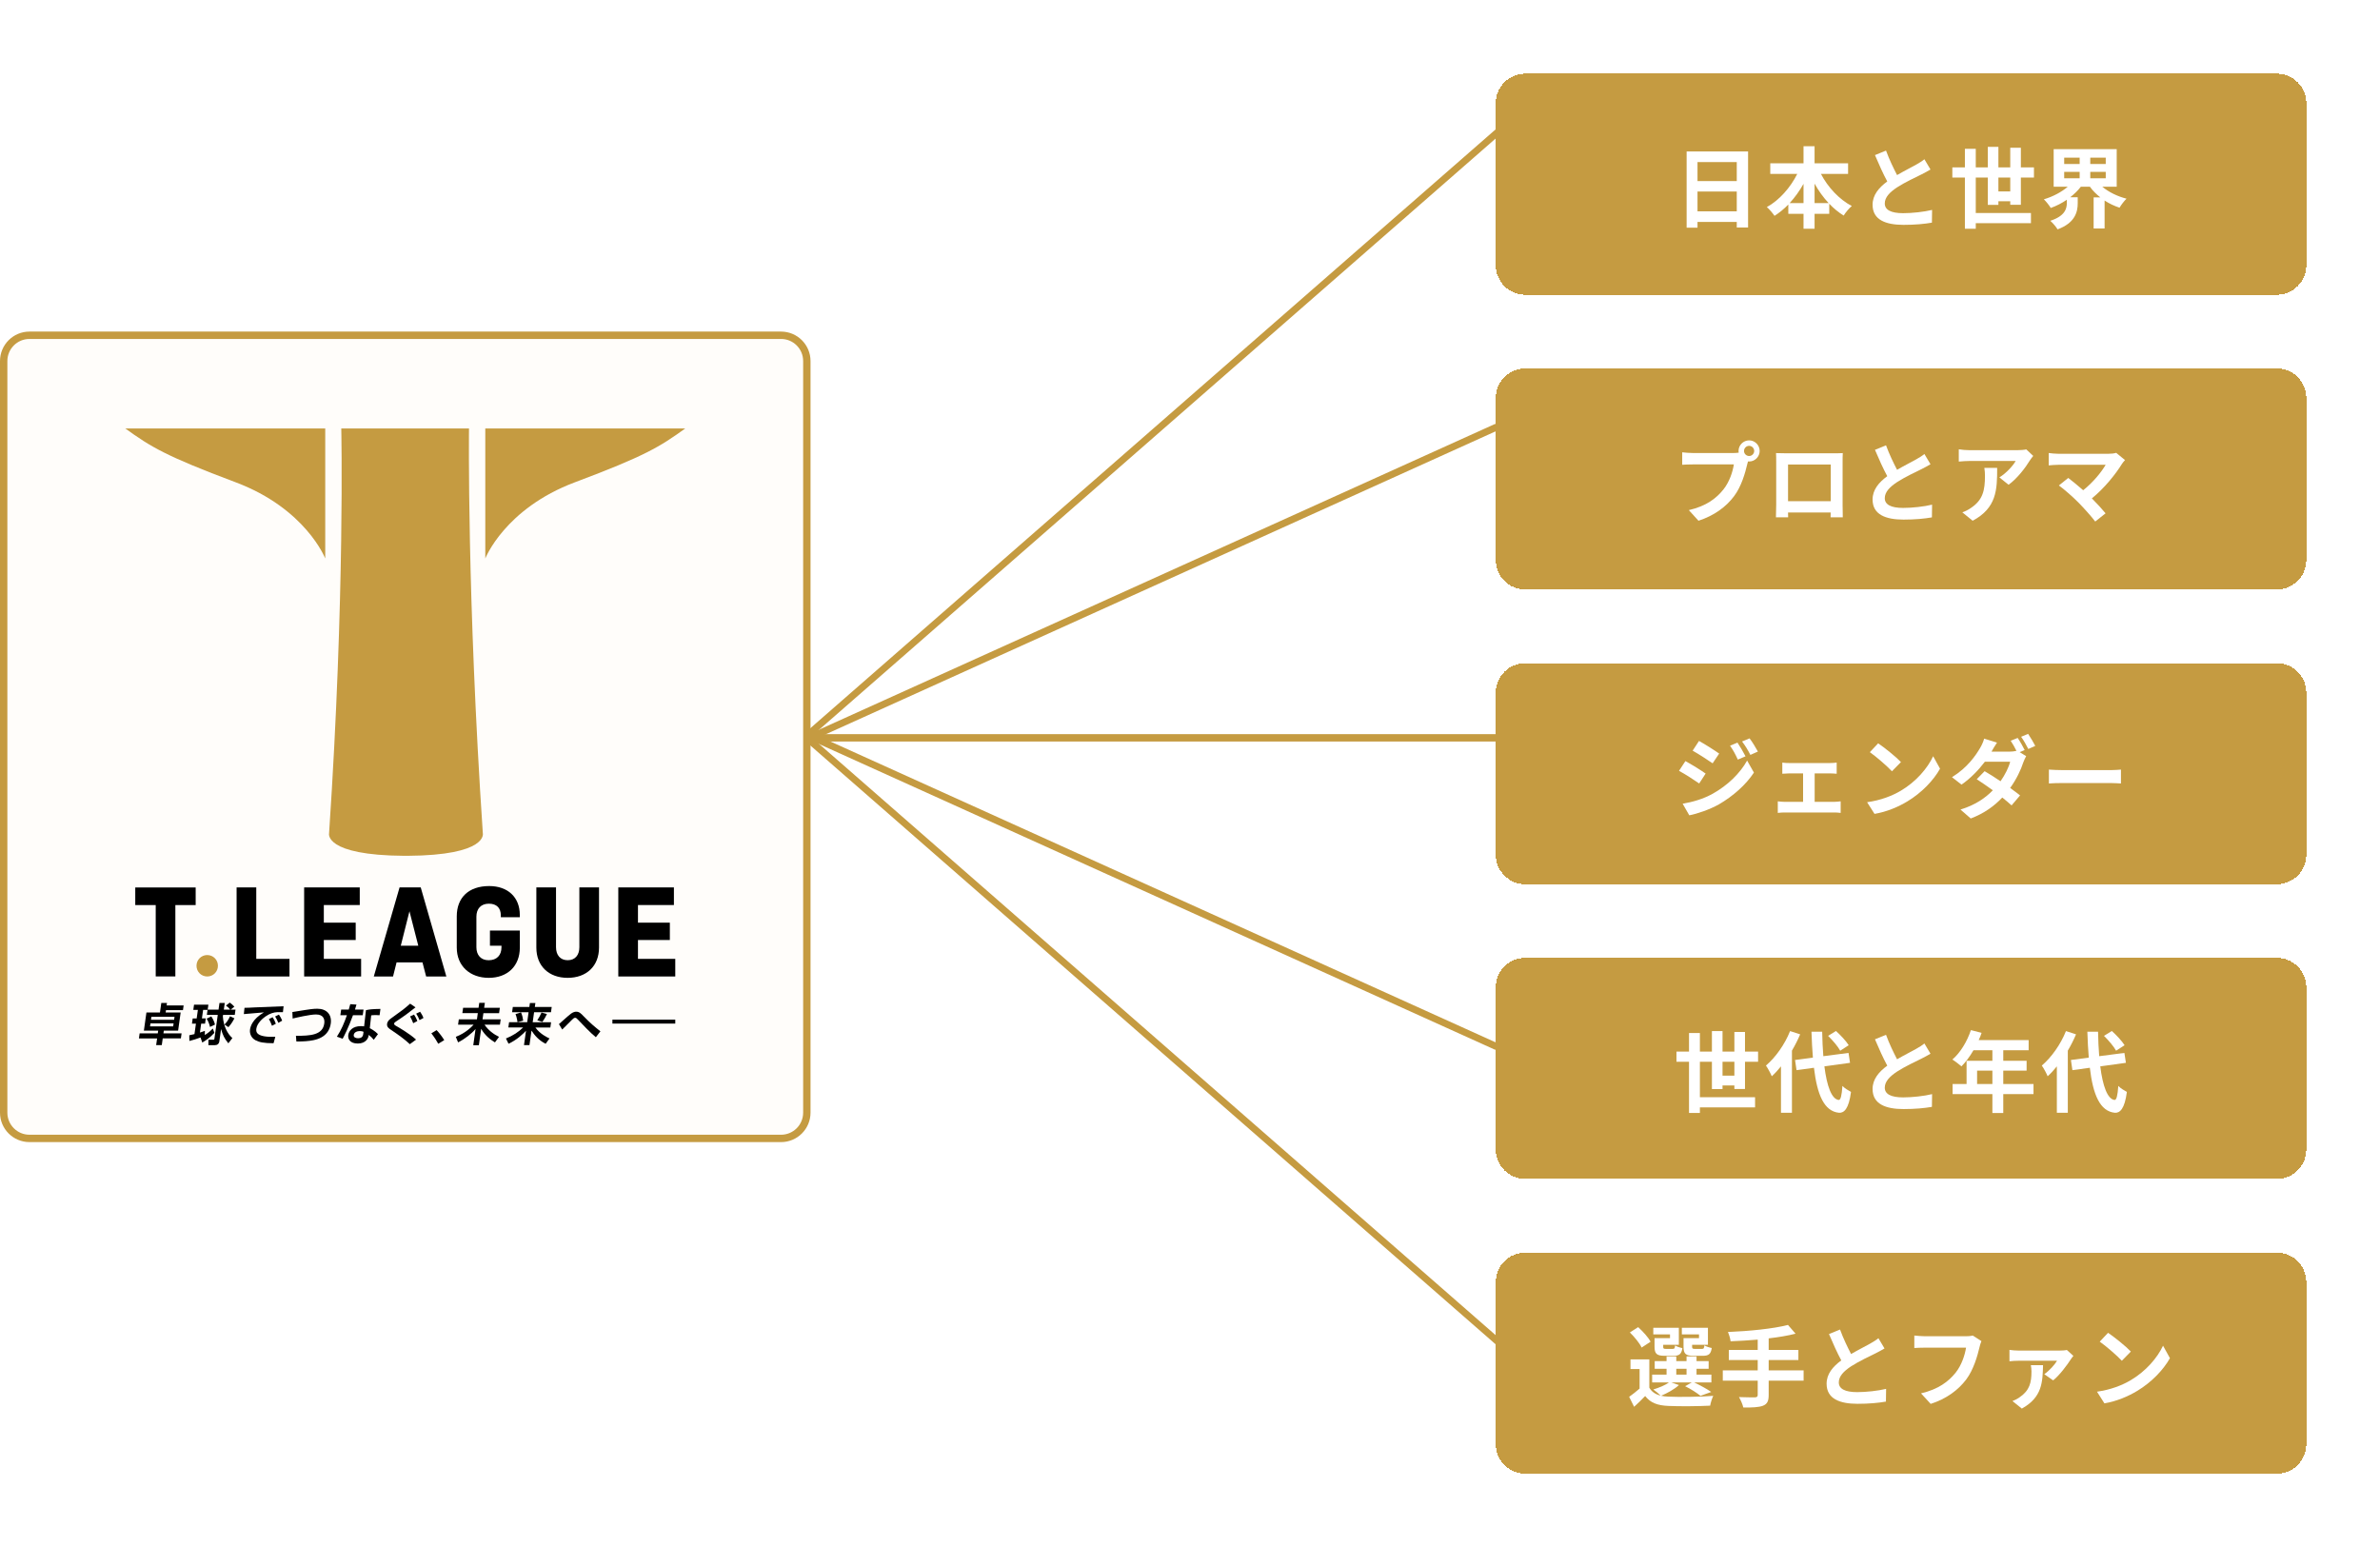
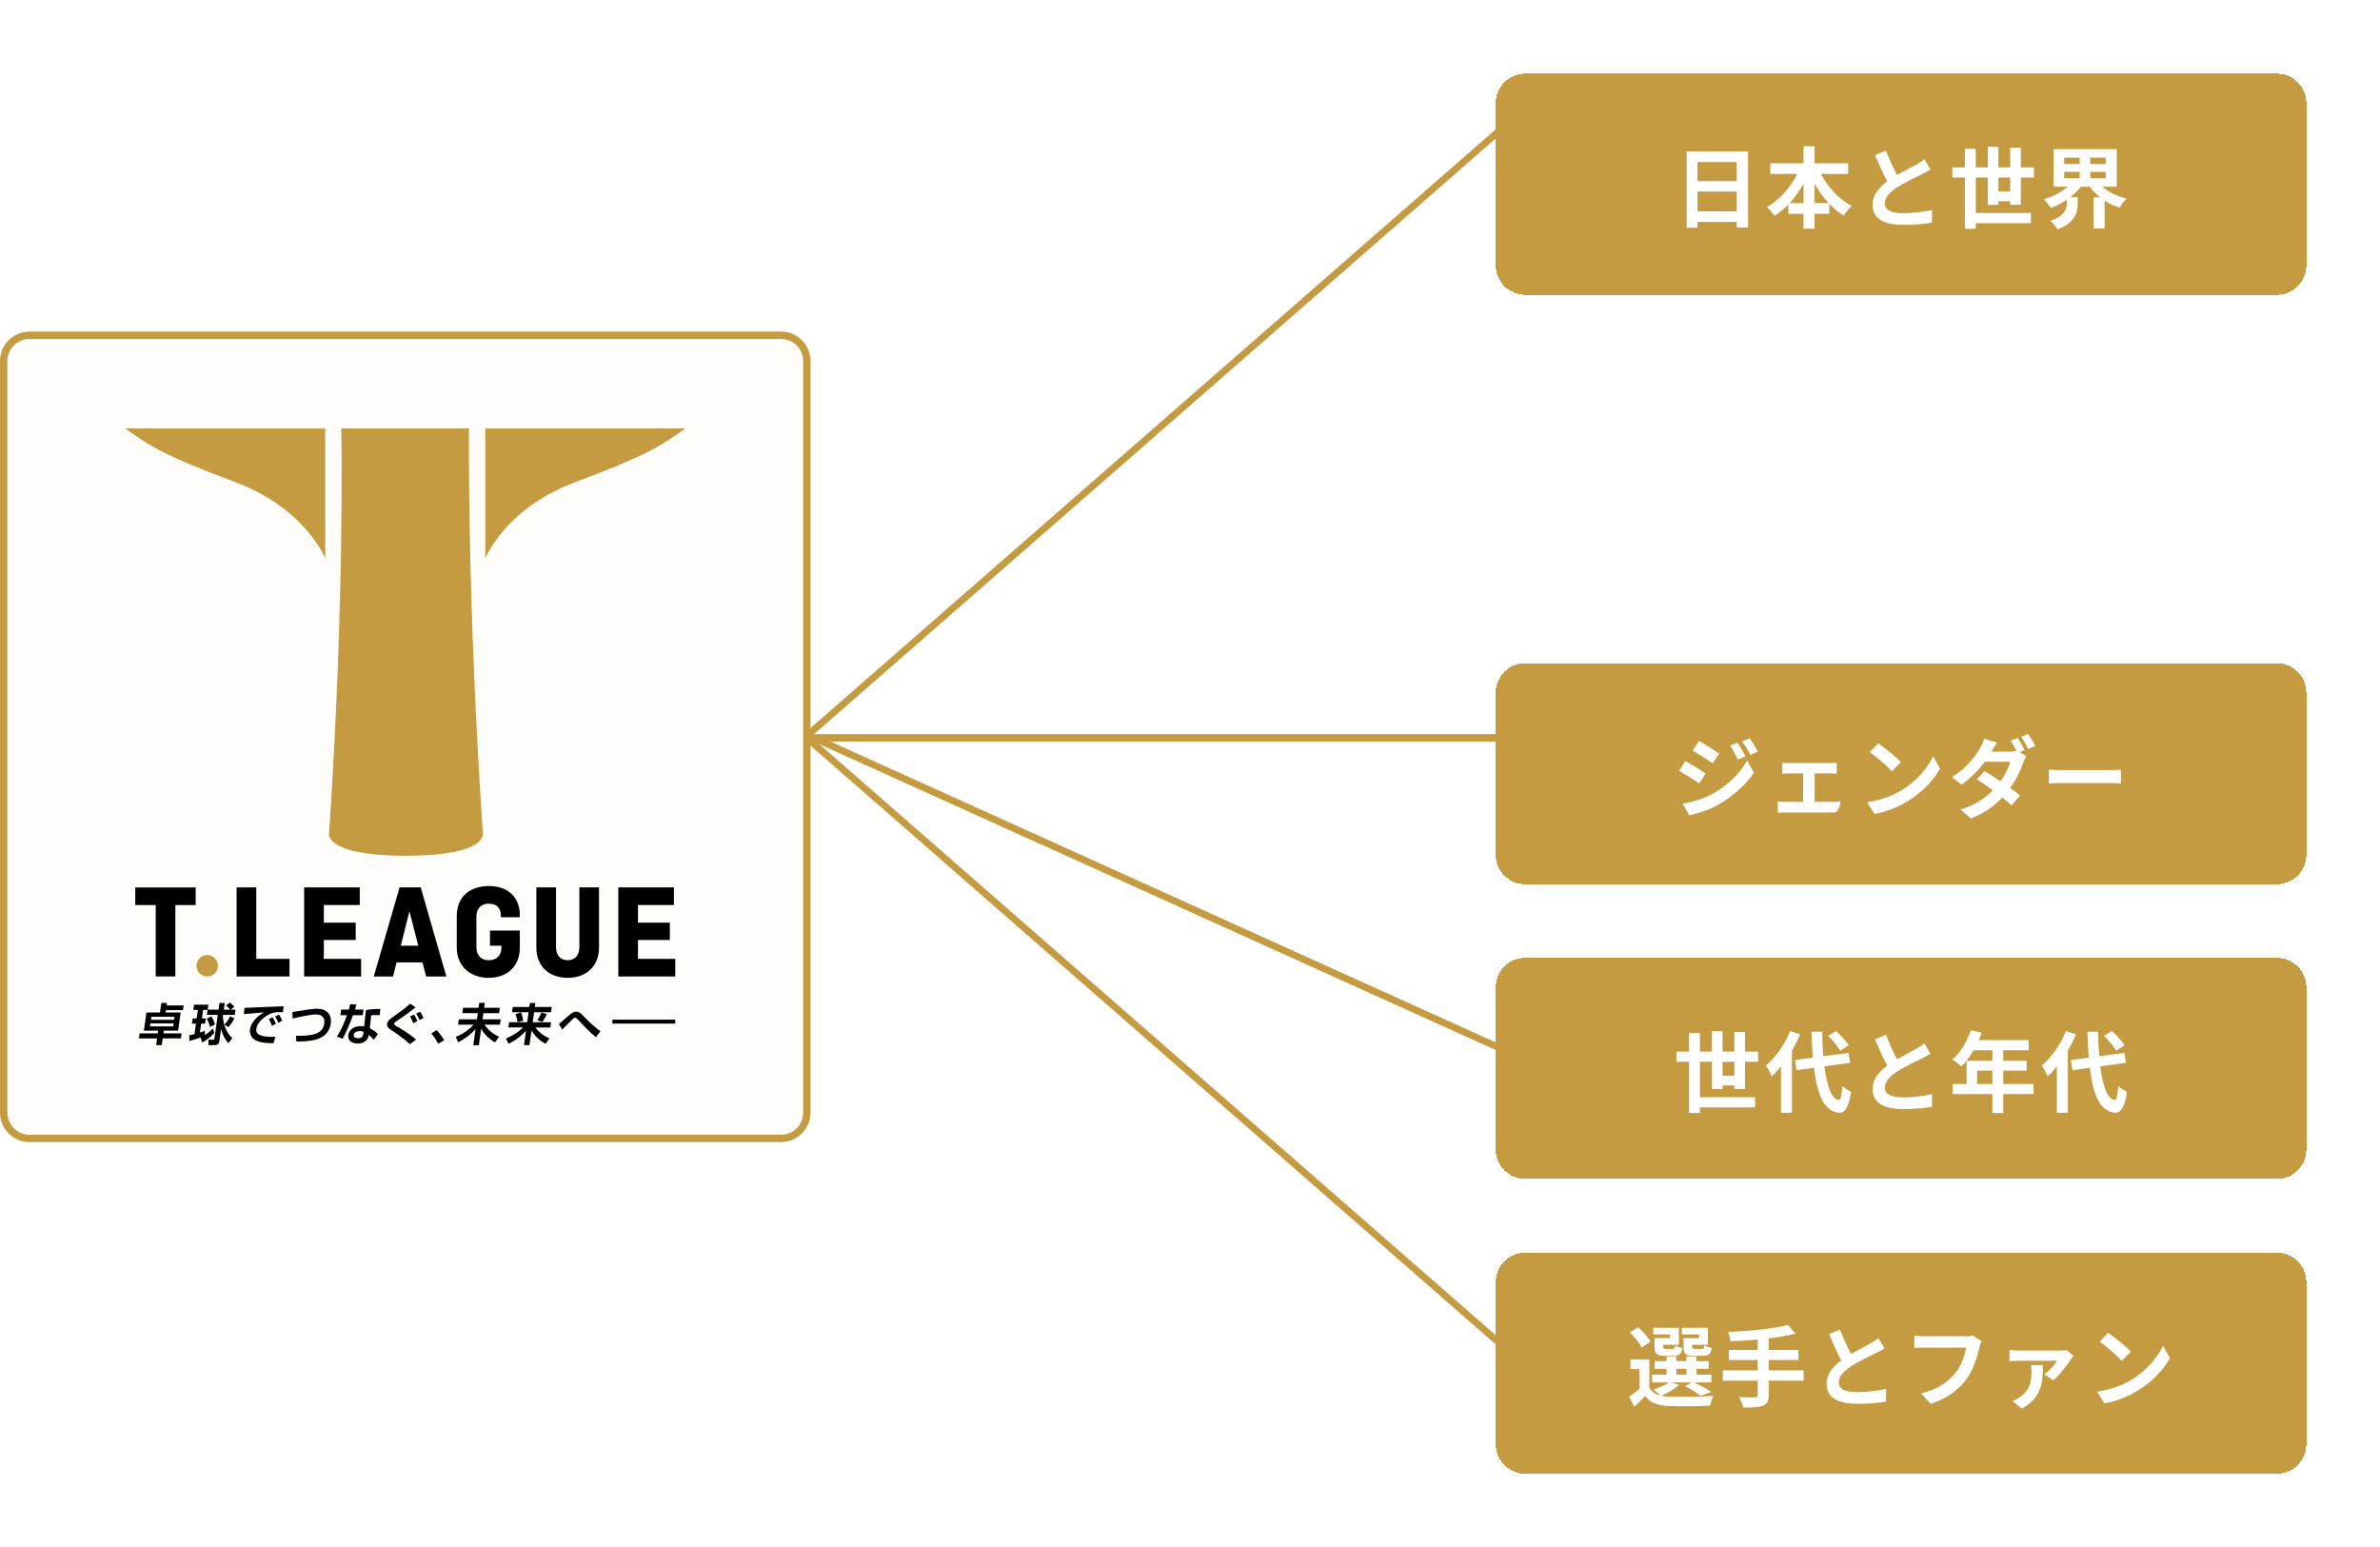
<svg xmlns="http://www.w3.org/2000/svg" width="323" height="210" viewBox="0 0 323 210" fill="none">
  <g filter="url(#filter0_d_4684_6521)">
    <path d="M201 9C201 6.791 202.791 5 205 5H307C309.209 5 311 6.791 311 9V31C311 33.209 309.209 35 307 35H205C202.791 35 201 33.209 201 31V9Z" fill="#C59B41" shape-rendering="crispEdges" />
    <path d="M278.14 18.328V19.192H280.24V18.328H278.14ZM278.14 16.396V17.26H280.24V16.396H278.14ZM283.78 17.26V16.396H281.68V17.26H283.78ZM283.78 19.192V18.328H281.68V19.192H283.78ZM285.268 20.344H283.312C284.176 21.064 285.364 21.652 286.6 21.964C286.3 22.252 285.868 22.804 285.652 23.188C284.932 22.948 284.248 22.624 283.624 22.216V26.008H282.136V21.784H283.036C282.496 21.352 282.016 20.884 281.632 20.344H280.396C280 20.872 279.496 21.34 278.956 21.772H279.976V22.6C279.976 23.74 279.628 25.252 277.24 26.128C277.048 25.78 276.568 25.24 276.256 24.964C278.26 24.316 278.5 23.308 278.5 22.54V22.108C277.816 22.576 277.084 22.948 276.316 23.224C276.112 22.876 275.692 22.348 275.38 22.048C276.58 21.7 277.768 21.076 278.62 20.344H276.712V15.244H285.268V20.344Z" fill="white" />
    <path d="M269.212 20.98H270.82V19.096H269.212V20.98ZM272.26 22.792H270.82V22.312H269.212V22.804H267.772V19.096H266.14V23.908H273.628V25.288H266.14V26.044H264.664V19.096H262.96V17.716H264.664V15.196H266.14V17.716H267.772V14.932H269.212V17.716H270.82V15.052H272.26V17.716H274.036V19.096H272.26V22.792Z" fill="white" />
    <path d="M253.96 15.436C254.416 16.684 254.98 17.836 255.46 18.76C256.444 18.184 257.488 17.668 258.052 17.344C258.508 17.08 258.856 16.876 259.168 16.612L259.996 18.004C259.636 18.22 259.252 18.424 258.808 18.652C258.064 19.024 256.552 19.72 255.46 20.428C254.464 21.088 253.792 21.772 253.792 22.612C253.792 23.476 254.62 23.932 256.288 23.932C257.524 23.932 259.144 23.752 260.212 23.488L260.188 25.216C259.168 25.396 257.896 25.516 256.336 25.516C253.948 25.516 252.136 24.856 252.136 22.792C252.136 21.472 252.976 20.476 254.128 19.624C253.576 18.604 253 17.32 252.46 16.048L253.96 15.436Z" fill="white" />
    <path d="M244.264 22.564H246.172C245.452 21.796 244.804 20.896 244.264 19.924V22.564ZM240.88 22.564H242.764V19.948C242.224 20.908 241.588 21.796 240.88 22.564ZM248.812 18.604H245.128C246.064 20.404 247.6 22.06 249.316 22.96C248.956 23.248 248.464 23.848 248.212 24.256C247.516 23.824 246.856 23.284 246.256 22.648V24.016H244.264V26.044H242.764V24.016H240.7V22.756C240.124 23.356 239.488 23.872 238.828 24.292C238.576 23.932 238.12 23.38 237.784 23.104C239.476 22.18 240.988 20.452 241.912 18.604H238.252V17.164H242.764V14.848H244.264V17.164H248.812V18.604Z" fill="white" />
    <path d="M228.376 23.68H233.704V20.992H228.376V23.68ZM233.704 16.996H228.376V19.576H233.704V16.996ZM226.9 15.556H235.24V25.876H233.704V25.12H228.376V25.9H226.9V15.556Z" fill="white" />
  </g>
  <g filter="url(#filter1_d_4684_6521)">
-     <path d="M201 49C201 46.791 202.791 45 205 45H307C309.209 45 311 46.791 311 49V71C311 73.209 309.209 75 307 75H205C202.791 75 201 73.209 201 71V49Z" fill="#C59B41" shape-rendering="crispEdges" />
    <path d="M286.396 57.44C286.228 57.632 286.084 57.788 285.988 57.944C285.124 59.348 283.588 61.268 281.896 62.636C282.58 63.32 283.288 64.1 283.756 64.664L282.352 65.78C281.848 65.108 280.84 63.98 280.06 63.188C279.364 62.48 278.14 61.4 277.42 60.884L278.692 59.864C279.172 60.224 279.964 60.872 280.72 61.532C282.076 60.452 283.204 59.06 283.768 58.076H277.42C276.94 58.076 276.292 58.136 276.04 58.16V56.48C276.352 56.528 277.012 56.588 277.42 56.588H284.08C284.536 56.588 284.944 56.54 285.196 56.456L286.396 57.44Z" fill="white" />
    <path d="M273.94 56.876C273.808 57.032 273.58 57.32 273.472 57.5C272.908 58.436 271.768 59.948 270.592 60.788L269.344 59.792C270.304 59.204 271.24 58.148 271.552 57.56H265.3C264.796 57.56 264.4 57.596 263.836 57.644V55.976C264.292 56.048 264.796 56.096 265.3 56.096H271.768C272.104 56.096 272.764 56.06 272.992 55.988L273.94 56.876ZM269.044 58.496C269.044 61.472 268.984 63.92 265.72 65.672L264.316 64.532C264.7 64.4 265.132 64.196 265.576 63.872C267.1 62.816 267.388 61.544 267.388 59.576C267.388 59.204 267.364 58.88 267.304 58.496H269.044Z" fill="white" />
-     <path d="M253.96 55.436C254.416 56.684 254.98 57.836 255.46 58.76C256.444 58.184 257.488 57.668 258.052 57.344C258.508 57.08 258.856 56.876 259.168 56.612L259.996 58.004C259.636 58.22 259.252 58.424 258.808 58.652C258.064 59.024 256.552 59.72 255.46 60.428C254.464 61.088 253.792 61.772 253.792 62.612C253.792 63.476 254.62 63.932 256.288 63.932C257.524 63.932 259.144 63.752 260.212 63.488L260.188 65.216C259.168 65.396 257.896 65.516 256.336 65.516C253.948 65.516 252.136 64.856 252.136 62.792C252.136 61.472 252.976 60.476 254.128 59.624C253.576 58.604 253 57.32 252.46 56.048L253.96 55.436Z" fill="white" />
    <path d="M239.032 56.492C239.524 56.504 239.98 56.516 240.304 56.516H246.904C247.204 56.516 247.66 56.516 248.092 56.492C248.068 56.852 248.068 57.296 248.068 57.656V63.536C248.068 64.004 248.092 65.156 248.092 65.204H246.436C246.436 65.18 246.448 64.904 246.448 64.556H240.664C240.676 64.892 240.676 65.168 240.676 65.204H239.02C239.02 65.144 239.056 64.1 239.056 63.524V57.656C239.056 57.32 239.056 56.828 239.032 56.492ZM240.664 58.04V63.02H246.46V58.04H240.664Z" fill="white" />
    <path d="M234.688 56.204C234.688 56.576 235 56.888 235.384 56.888C235.756 56.888 236.068 56.576 236.068 56.204C236.068 55.82 235.756 55.508 235.384 55.508C235 55.508 234.688 55.82 234.688 56.204ZM233.944 56.204C233.944 55.412 234.592 54.764 235.384 54.764C236.164 54.764 236.812 55.412 236.812 56.204C236.812 56.984 236.164 57.632 235.384 57.632C235.336 57.632 235.276 57.632 235.228 57.62C235.192 57.752 235.168 57.872 235.132 57.98C234.856 59.156 234.34 61.016 233.332 62.348C232.252 63.788 230.644 64.976 228.508 65.672L227.2 64.232C229.576 63.68 230.932 62.636 231.904 61.412C232.696 60.416 233.152 59.06 233.308 58.028H227.728C227.176 58.028 226.6 58.052 226.3 58.076V56.384C226.648 56.432 227.332 56.48 227.728 56.48H233.284C233.452 56.48 233.716 56.468 233.968 56.432C233.956 56.36 233.944 56.288 233.944 56.204Z" fill="white" />
  </g>
  <g filter="url(#filter2_d_4684_6521)">
    <path d="M201 89C201 86.791 202.791 85 205 85H307C309.209 85 311 86.791 311 89V111C311 113.209 309.209 115 307 115H205C202.791 115 201 113.209 201 111V89Z" fill="#C59B41" shape-rendering="crispEdges" />
    <path d="M276.064 99.444C276.496 99.48 277.372 99.516 277.996 99.516H284.44C285.004 99.516 285.532 99.468 285.844 99.444V101.328C285.556 101.316 284.944 101.268 284.44 101.268H277.996C277.312 101.268 276.508 101.292 276.064 101.328V99.444Z" fill="white" />
    <path d="M271.828 95.148C272.128 95.58 272.56 96.348 272.776 96.792L272.104 97.08L272.98 97.62C272.848 97.86 272.692 98.184 272.584 98.484C272.272 99.456 271.672 100.74 270.808 101.94C271.324 102.312 271.792 102.66 272.152 102.948L271 104.304C270.676 104.004 270.232 103.632 269.74 103.236C268.684 104.352 267.328 105.372 265.456 106.08L264.064 104.868C266.14 104.232 267.472 103.26 268.456 102.252C267.676 101.688 266.884 101.148 266.272 100.752L267.34 99.66C267.976 100.02 268.732 100.512 269.5 101.028C270.112 100.152 270.628 99.12 270.808 98.376H267.376C266.536 99.492 265.42 100.644 264.208 101.484L262.912 100.476C265.012 99.18 266.128 97.536 266.74 96.492C266.92 96.204 267.172 95.652 267.28 95.244L269.02 95.784C268.732 96.204 268.42 96.744 268.276 97.008H270.724C271.048 97.008 271.396 96.972 271.66 96.9C271.432 96.444 271.144 95.916 270.88 95.532L271.828 95.148ZM273.244 94.596C273.556 95.052 274 95.808 274.216 96.228L273.268 96.648C273.016 96.144 272.632 95.448 272.296 94.992L273.244 94.596Z" fill="white" />
    <path d="M252.892 95.88C253.732 96.444 255.292 97.692 255.988 98.424L254.764 99.672C254.14 99 252.64 97.692 251.764 97.08L252.892 95.88ZM251.392 103.872C253.264 103.608 254.824 102.996 255.988 102.3C258.04 101.088 259.6 99.252 260.356 97.632L261.292 99.324C260.38 100.944 258.784 102.6 256.852 103.764C255.64 104.496 254.092 105.168 252.4 105.456L251.392 103.872Z" fill="white" />
-     <path d="M239.884 98.496C240.148 98.544 240.568 98.556 240.832 98.556H246.328C246.616 98.556 246.976 98.532 247.264 98.496V100.008C246.964 99.984 246.604 99.96 246.328 99.96H244.276V103.824H246.892C247.216 103.824 247.552 103.776 247.804 103.752V105.324C247.54 105.276 247.096 105.264 246.892 105.264H240.256C239.968 105.264 239.596 105.276 239.272 105.324V103.752C239.584 103.788 239.956 103.824 240.256 103.824H242.704V99.96H240.832C240.58 99.96 240.148 99.984 239.884 100.008V98.496Z" fill="white" />
+     <path d="M239.884 98.496C240.148 98.544 240.568 98.556 240.832 98.556H246.328C246.616 98.556 246.976 98.532 247.264 98.496V100.008C246.964 99.984 246.604 99.96 246.328 99.96H244.276V103.824H246.892C247.216 103.824 247.552 103.776 247.804 103.752C247.54 105.276 247.096 105.264 246.892 105.264H240.256C239.968 105.264 239.596 105.276 239.272 105.324V103.752C239.584 103.788 239.956 103.824 240.256 103.824H242.704V99.96H240.832C240.58 99.96 240.148 99.984 239.884 100.008V98.496Z" fill="white" />
    <path d="M233.8 95.784C234.136 96.288 234.616 97.092 234.892 97.644L233.848 98.088C233.5 97.332 233.224 96.816 232.792 96.204L233.8 95.784ZM235.444 95.208C235.816 95.688 236.284 96.468 236.572 96.996L235.552 97.452C235.168 96.696 234.868 96.228 234.424 95.628L235.444 95.208ZM228.58 95.556C229.372 95.988 230.692 96.828 231.316 97.272L230.428 98.592C229.756 98.124 228.508 97.32 227.716 96.876L228.58 95.556ZM226.36 104.076C227.704 103.848 229.144 103.44 230.44 102.72C232.48 101.58 234.16 99.936 235.108 98.22L236.032 99.852C234.928 101.52 233.224 103.032 231.268 104.172C230.044 104.856 228.316 105.456 227.26 105.648L226.36 104.076ZM226.732 98.292C227.548 98.724 228.868 99.552 229.48 99.984L228.604 101.328C227.92 100.848 226.672 100.044 225.868 99.612L226.732 98.292Z" fill="white" />
  </g>
  <g filter="url(#filter3_d_4684_6521)">
    <path d="M201 129C201 126.791 202.791 125 205 125H307C309.209 125 311 126.791 311 129V151C311 153.209 309.209 155 307 155H205C202.791 155 201 153.209 201 151V129Z" fill="#C59B41" shape-rendering="crispEdges" />
    <path d="M286.336 136.852L285.184 137.596C284.884 137.032 284.164 136.192 283.54 135.58L284.608 134.92C285.244 135.496 285.988 136.288 286.336 136.852ZM278.38 134.932L279.748 135.376C279.436 136.108 279.064 136.852 278.632 137.584V146.02H277.144V139.72C276.736 140.224 276.328 140.68 275.896 141.064C275.764 140.728 275.356 139.96 275.104 139.612C276.4 138.508 277.66 136.744 278.38 134.932ZM286.516 139.24L283.036 139.72C283.372 142.384 284.008 144.16 284.968 144.28C285.244 144.304 285.388 143.704 285.484 142.372C285.748 142.684 286.384 143.044 286.648 143.188C286.348 145.504 285.7 146.056 285.028 146.02C283 145.828 282.052 143.572 281.62 139.912L279.256 140.236L279.052 138.856L281.476 138.532C281.392 137.452 281.32 136.276 281.284 135.016H282.736C282.76 136.192 282.808 137.32 282.892 138.34L286.312 137.896L286.516 139.24Z" fill="white" />
    <path d="M266.32 142.12H268.396V140.296H266.32V142.12ZM273.976 142.12V143.488H269.872V146.056H268.396V143.488H262.996V142.12H264.892V138.964H268.396V137.536H265.828C265.336 138.388 264.76 139.156 264.196 139.72C263.92 139.48 263.308 139 262.96 138.796C264.04 137.884 264.964 136.348 265.48 134.8L266.932 135.172C266.824 135.508 266.692 135.832 266.536 136.156H273.316V137.536H269.872V138.964H273.04V140.296H269.872V142.12H273.976Z" fill="white" />
    <path d="M253.96 135.436C254.416 136.684 254.98 137.836 255.46 138.76C256.444 138.184 257.488 137.668 258.052 137.344C258.508 137.08 258.856 136.876 259.168 136.612L259.996 138.004C259.636 138.22 259.252 138.424 258.808 138.652C258.064 139.024 256.552 139.72 255.46 140.428C254.464 141.088 253.792 141.772 253.792 142.612C253.792 143.476 254.62 143.932 256.288 143.932C257.524 143.932 259.144 143.752 260.212 143.488L260.188 145.216C259.168 145.396 257.896 145.516 256.336 145.516C253.948 145.516 252.136 144.856 252.136 142.792C252.136 141.472 252.976 140.476 254.128 139.624C253.576 138.604 253 137.32 252.46 136.048L253.96 135.436Z" fill="white" />
    <path d="M248.896 136.852L247.744 137.596C247.444 137.032 246.724 136.192 246.1 135.58L247.168 134.92C247.804 135.496 248.548 136.288 248.896 136.852ZM240.94 134.932L242.308 135.376C241.996 136.108 241.624 136.852 241.192 137.584V146.02H239.704V139.72C239.296 140.224 238.888 140.68 238.456 141.064C238.324 140.728 237.916 139.96 237.664 139.612C238.96 138.508 240.22 136.744 240.94 134.932ZM249.076 139.24L245.596 139.72C245.932 142.384 246.568 144.16 247.528 144.28C247.804 144.304 247.948 143.704 248.044 142.372C248.308 142.684 248.944 143.044 249.208 143.188C248.908 145.504 248.26 146.056 247.588 146.02C245.56 145.828 244.612 143.572 244.18 139.912L241.816 140.236L241.612 138.856L244.036 138.532C243.952 137.452 243.88 136.276 243.844 135.016H245.296C245.32 136.192 245.368 137.32 245.452 138.34L248.872 137.896L249.076 139.24Z" fill="white" />
    <path d="M231.772 140.98H233.38V139.096H231.772V140.98ZM234.82 142.792H233.38V142.312H231.772V142.804H230.332V139.096H228.7V143.908H236.188V145.288H228.7V146.044H227.224V139.096H225.52V137.716H227.224V135.196H228.7V137.716H230.332V134.932H231.772V137.716H233.38V135.052H234.82V137.716H236.596V139.096H234.82V142.792Z" fill="white" />
  </g>
  <g filter="url(#filter4_d_4684_6521)">
    <path d="M201 169C201 166.791 202.791 165 205 165H307C309.209 165 311 166.791 311 169V191C311 193.209 309.209 195 307 195H205C202.791 195 201 193.209 201 191V169Z" fill="#C59B41" shape-rendering="crispEdges" />
    <path d="M284.092 175.88C284.932 176.444 286.492 177.692 287.188 178.424L285.964 179.672C285.34 179 283.84 177.692 282.964 177.08L284.092 175.88ZM282.592 183.872C284.464 183.608 286.024 182.996 287.188 182.3C289.24 181.088 290.8 179.252 291.556 177.632L292.492 179.324C291.58 180.944 289.984 182.6 288.052 183.764C286.84 184.496 285.292 185.168 283.6 185.456L282.592 183.872Z" fill="white" />
    <path d="M279.388 179.012C279.28 179.144 279.1 179.372 279.028 179.492C278.608 180.164 277.492 181.676 276.64 182.336L275.44 181.496C276.124 181.028 276.88 180.176 277.168 179.672H271.96C271.564 179.672 271.156 179.696 270.712 179.744V178.196C271.084 178.256 271.564 178.292 271.96 178.292H277.528C277.792 178.292 278.308 178.268 278.5 178.208L279.388 179.012ZM275.272 180.272C275.2 182.516 275.2 184.616 272.392 186.164L271.12 185.144C271.432 185.024 271.732 184.88 272.092 184.628C273.448 183.704 273.7 182.636 273.7 181.124C273.7 180.836 273.664 180.524 273.616 180.272H275.272Z" fill="white" />
    <path d="M266.908 177.008C266.8 177.248 266.704 177.596 266.644 177.848C266.368 179.024 265.84 180.884 264.844 182.216C263.752 183.656 262.156 184.844 260.02 185.528L258.712 184.1C261.088 183.536 262.444 182.492 263.416 181.28C264.208 180.284 264.664 178.916 264.82 177.896H259.228C258.688 177.896 258.112 177.92 257.8 177.944V176.252C258.16 176.288 258.844 176.348 259.24 176.348H264.784C265.024 176.348 265.408 176.336 265.732 176.252L266.908 177.008Z" fill="white" />
    <path d="M247.72 175.436C248.176 176.684 248.74 177.836 249.22 178.76C250.204 178.184 251.248 177.668 251.812 177.344C252.268 177.08 252.616 176.876 252.928 176.612L253.756 178.004C253.396 178.22 253.012 178.424 252.568 178.652C251.824 179.024 250.312 179.72 249.22 180.428C248.224 181.088 247.552 181.772 247.552 182.612C247.552 183.476 248.38 183.932 250.048 183.932C251.284 183.932 252.904 183.752 253.972 183.488L253.948 185.216C252.928 185.396 251.656 185.516 250.096 185.516C247.708 185.516 245.896 184.856 245.896 182.792C245.896 181.472 246.736 180.476 247.888 179.624C247.336 178.604 246.76 177.32 246.22 176.048L247.72 175.436Z" fill="white" />
    <path d="M242.776 180.98V182.372H238.036V184.328C238.036 185.18 237.82 185.552 237.256 185.78C236.68 185.996 235.816 186.032 234.592 186.02C234.508 185.612 234.232 184.988 234.004 184.604C234.892 184.64 235.9 184.64 236.164 184.64C236.44 184.628 236.548 184.544 236.548 184.304V182.372H231.808V180.98H236.548V179.576H232.624V178.208H236.548V176.804C235.3 176.912 234.04 176.984 232.864 177.032C232.828 176.66 232.648 176.084 232.504 175.772C235.396 175.652 238.684 175.328 240.652 174.812L241.684 176C240.616 176.276 239.356 176.48 238.036 176.636V178.208H242.068V179.576H238.036V180.98H242.776Z" fill="white" />
    <path d="M228.58 176.6V176.096H226.252V175.196H229.792V177.512H227.644V177.752C227.644 178.016 227.704 178.064 228.004 178.064H228.976C229.216 178.064 229.264 177.992 229.312 177.584C229.528 177.74 229.996 177.884 230.308 177.944C230.188 178.772 229.876 179 229.12 179H227.836C226.756 179 226.48 178.724 226.48 177.764V176.6H228.58ZM224.644 176.6V176.096H222.376V175.196H225.844V177.512H223.72V177.764C223.72 178.016 223.768 178.064 224.08 178.064H225.004C225.244 178.064 225.292 177.992 225.34 177.596C225.544 177.752 226 177.896 226.324 177.956C226.204 178.772 225.88 179 225.16 179H223.9C222.844 179 222.544 178.724 222.544 177.764V176.6H224.644ZM222.004 177.092L220.792 177.884C220.528 177.296 219.808 176.432 219.196 175.832L220.324 175.112C220.948 175.688 221.704 176.492 222.004 177.092ZM225.496 180.764V181.556H226.888V180.764H225.496ZM224.812 182.612L225.856 182.972C225.256 183.536 224.248 184.088 223.432 184.424C223.732 184.496 224.056 184.532 224.416 184.544C225.892 184.616 228.832 184.58 230.512 184.436C230.356 184.76 230.152 185.384 230.092 185.768C228.568 185.852 225.916 185.876 224.416 185.804C222.976 185.744 221.992 185.396 221.272 184.46C220.816 184.94 220.348 185.408 219.772 185.924L219.1 184.568C219.532 184.256 220.06 183.86 220.516 183.452V180.8H219.28V179.492H221.836V183.332C222.16 183.896 222.688 184.244 223.384 184.412C223.144 184.172 222.664 183.764 222.376 183.572C223.156 183.332 223.996 182.996 224.5 182.612H222.22V181.556H224.176V180.764H222.568V179.72H224.176V179.084H225.496V179.72H226.888V179.084H228.244V179.72H229.888V180.764H228.244V181.556H230.26V182.612H227.92C228.748 183.008 229.696 183.524 230.236 183.908L228.784 184.436C228.328 184.064 227.488 183.512 226.696 183.128L227.608 182.612H224.812Z" fill="white" />
  </g>
-   <line y1="-0.5" x2="103.096" y2="-0.5" transform="matrix(0.911 -0.412 -0.685 -0.729 109 100)" stroke="#C59B41" />
  <line y1="-0.5" x2="95" y2="-0.5" transform="matrix(1 0 0 -1 109 99.634)" stroke="#C59B41" />
  <line y1="-0.5" x2="103.096" y2="-0.5" transform="matrix(0.911 0.412 -0.685 0.729 109 100)" stroke="#C59B41" />
  <line y1="-0.5" x2="124.698" y2="-0.5" transform="matrix(0.753 0.658 0.88 -0.474 110.056 100)" stroke="#C59B41" />
  <line y1="-0.5" x2="124.698" y2="-0.5" transform="matrix(0.753 -0.658 0.88 0.474 110.056 100)" stroke="#C59B41" />
  <path d="M4 45.5H106C107.933 45.5 109.5 47.067 109.5 49V151C109.5 152.933 107.933 154.5 106 154.5H4C2.067 154.5 0.5 152.933 0.5 151V49C0.5 47.067 2.067 45.5 4 45.5Z" fill="#FFFDFA" />
  <path d="M4 45.5H106C107.933 45.5 109.5 47.067 109.5 49V151C109.5 152.933 107.933 154.5 106 154.5H4C2.067 154.5 0.5 152.933 0.5 151V49C0.5 47.067 2.067 45.5 4 45.5Z" stroke="#C59B41" />
  <g clip-path="url(#clip0_4684_6521)">
    <path d="M18.357 120.442H26.555V122.831H23.799V132.514H21.134V122.831H18.357V120.442Z" fill="black" />
    <path d="M28.123 129.614C28.932 129.614 29.577 130.257 29.577 131.068C29.577 131.88 28.932 132.522 28.123 132.522C27.314 132.522 26.668 131.88 26.668 131.068C26.668 130.257 27.314 129.614 28.123 129.614Z" fill="#C59B41" />
    <path d="M34.779 130.131H39.288V132.522H32.11V120.434H34.779V130.131Z" fill="black" />
    <path d="M43.947 127.573V130.131H49.009V132.522H41.277V120.434H48.824V122.826H43.947V125.218H48.274V127.573H43.947Z" fill="black" />
    <path d="M50.73 132.522L54.227 120.434H57.099L60.577 132.522H57.834L57.336 130.61H53.821L53.341 132.522H50.727H50.73ZM54.392 128.345H56.767L55.57 123.672L54.392 128.345Z" fill="black" />
    <path d="M66.499 126.285H70.549V128.603C70.549 131.124 68.854 132.707 66.332 132.707C63.811 132.707 61.99 131.124 61.99 128.603V124.354C61.99 121.833 63.592 120.25 66.388 120.25C68.91 120.25 70.546 121.759 70.546 124.17V124.483H67.969V124.225C67.969 123.25 67.418 122.642 66.348 122.642C65.278 122.642 64.654 123.321 64.654 124.409V128.55C64.654 129.635 65.278 130.318 66.311 130.318C67.434 130.318 68.058 129.635 68.058 128.55V128.347H66.493V126.287L66.499 126.285Z" fill="black" />
    <path d="M81.295 120.434V128.603C81.295 131.124 79.582 132.707 77.041 132.707C74.501 132.707 72.791 131.124 72.791 128.603V120.434H75.46V128.55C75.46 129.635 76.048 130.315 77.044 130.315C78.04 130.315 78.628 129.635 78.628 128.55V120.434H81.297H81.295Z" fill="black" />
    <path d="M86.581 127.573V130.131H91.643V132.522H83.912V120.434H91.459V122.826H86.581V125.218H90.908V127.573H86.581Z" fill="black" />
    <path d="M65.526 113.085C63.363 80.767 63.65 58.145 63.65 58.145H46.316C46.316 58.145 46.825 80.767 44.661 113.085C44.661 113.085 43.9 116.08 54.909 116.146C54.972 116.149 55.03 116.146 55.094 116.146C55.157 116.146 55.215 116.146 55.278 116.146C66.288 116.078 65.526 113.083 65.526 113.083" fill="#C59B41" />
    <path d="M44.139 58.145V75.794C44.139 75.794 41.507 69.029 31.978 65.452C22.447 61.878 20.449 60.632 17 58.145H44.139Z" fill="#C59B41" />
    <path d="M65.861 58.145V75.794C65.861 75.794 68.493 69.029 78.025 65.452C87.556 61.878 89.553 60.632 93.003 58.145H65.864H65.861Z" fill="#C59B41" />
    <path d="M21.192 141.839L21.322 140.928H18.855L18.95 140.246H21.414L21.466 139.874H19.527L19.872 137.411H21.709L21.891 136.115H22.663L22.615 136.455H24.921L24.831 137.093H22.526L22.481 137.409H24.518L24.173 139.872H22.233L22.18 140.243H24.644L24.549 140.925H22.086L21.956 141.837H21.19L21.192 141.839ZM20.42 138.889L20.362 139.297H23.501L23.559 138.889H20.42ZM20.547 137.996L20.491 138.397H23.63L23.685 137.996H20.547Z" fill="black" />
    <path d="M27.216 140.799C26.716 140.981 26.16 141.17 25.701 141.273L25.688 140.501C25.857 140.47 26.075 140.427 26.392 140.343L26.592 138.926H26.052L26.152 138.215H26.692L26.855 137.058H26.233L26.334 136.352H28.281L28.186 137.021H29.659L29.786 136.115H30.502L30.376 137.021H31.24C31.103 136.827 30.956 136.674 30.666 136.474L31.18 136.065C31.433 136.247 31.596 136.387 31.807 136.618L31.311 137.019H31.962L31.862 137.735H30.273L30.244 137.949C30.342 139.25 30.837 140.259 31.535 140.881L30.99 141.592C30.436 140.904 30.239 140.485 30.002 139.658L29.77 141.313C29.722 141.66 29.501 141.842 29.166 141.842H28.284L28.289 141.107H28.927C29.019 141.107 29.082 141.089 29.095 140.996L29.554 137.735H28.075L28.17 137.053H27.567L27.404 138.209H27.928L27.828 138.921H27.303L27.132 140.13C27.417 140.045 27.599 139.977 27.804 139.898L27.796 140.47C28.415 140.08 28.71 139.769 28.882 139.587L29.098 140.172C28.505 140.841 27.857 141.249 27.453 141.486L27.211 140.794L27.216 140.799ZM28.676 137.941C28.824 138.154 29.069 138.573 29.177 139.047L28.5 139.369C28.428 139.016 28.262 138.584 28.044 138.249L28.679 137.938L28.676 137.941ZM31.815 138.202C31.715 138.397 31.446 138.918 31 139.4L30.465 139.047C30.758 138.742 30.974 138.457 31.219 137.922L31.812 138.202H31.815Z" fill="black" />
    <path d="M38.4 137.369C38.26 137.369 37.868 137.356 37.641 137.364C37.159 137.382 36.645 137.527 36.031 137.949C35.646 138.217 34.893 138.855 34.787 139.616C34.721 140.085 34.821 140.796 37.364 140.712L37.127 141.581C35.796 141.576 35.193 141.447 34.671 141.173C34.134 140.888 33.849 140.309 33.931 139.724C33.986 139.329 34.239 138.32 35.815 137.395C35.385 137.432 33.483 137.59 33.093 137.627L33.182 136.776C33.591 136.776 34.081 136.745 34.534 136.721C35.061 136.69 37.862 136.587 38.487 136.563L38.397 137.372L38.4 137.369ZM36.911 139.213C36.866 139.102 36.719 138.678 36.492 138.302L37.001 138.051C37.177 138.312 37.327 138.628 37.435 138.939L36.911 139.213ZM37.775 138.813C37.588 138.375 37.499 138.194 37.338 137.949L37.855 137.698C37.997 137.893 38.208 138.265 38.292 138.52L37.775 138.813Z" fill="black" />
    <path d="M40.16 140.572C42.16 140.585 43.788 140.462 44.007 138.905C44.084 138.357 43.931 137.677 42.885 137.677C42.039 137.677 40.144 138.128 39.717 138.231L39.678 137.348C39.722 137.343 41.24 137.098 41.42 137.069C41.923 136.99 42.521 136.898 43.061 136.898C44.339 136.898 45.059 137.701 44.89 138.91C44.634 140.722 43.017 141.062 42.529 141.168C41.889 141.302 41.159 141.349 40.223 141.349L40.163 140.57L40.16 140.572Z" fill="black" />
    <path d="M48.379 136.334C48.297 136.621 48.247 136.803 48.173 137.016H49.336L49.228 137.777H47.907C47.322 139.395 46.708 140.599 46.503 140.97L45.72 140.691C46.324 139.779 46.737 138.781 47.08 137.777H46.192L46.3 137.016H47.328C47.404 136.766 47.459 136.547 47.536 136.281L48.379 136.337V136.334ZM51.515 137.783C51.346 137.764 51.215 137.759 51.014 137.759C50.674 137.759 50.524 137.777 50.377 137.801L50.187 139.54C50.284 139.587 50.906 139.916 51.296 140.343L50.724 141.115C50.511 140.854 50.358 140.696 50.044 140.446L50.029 140.556C49.979 140.904 49.641 141.621 48.558 141.621C47.475 141.621 47.193 140.983 47.267 140.464C47.349 139.879 47.857 139.26 48.983 139.26C49.178 139.26 49.301 139.279 49.417 139.292L49.665 137.095C50.123 136.992 50.471 136.942 51.631 136.924L51.517 137.78L51.515 137.783ZM49.338 140.027C49.204 139.98 49.077 139.93 48.848 139.93C48.495 139.93 48.063 140.064 48.008 140.454C47.957 140.807 48.334 140.904 48.59 140.904C48.901 140.904 49.23 140.801 49.291 140.369L49.338 140.03V140.027Z" fill="black" />
    <path d="M55.618 141.71C54.851 140.986 53.973 140.377 53.09 139.782C52.74 139.55 52.474 139.363 52.535 138.931C52.561 138.742 52.695 138.481 52.972 138.281C54.814 136.956 54.827 136.942 55.66 136.213L56.392 136.711C55.399 137.496 54.99 137.806 53.736 138.639C53.615 138.718 53.507 138.792 53.491 138.913C53.47 139.066 53.591 139.145 53.921 139.326C54.029 139.387 55.61 140.293 56.464 141.091L55.615 141.71H55.618ZM56.079 138.865C56 138.647 55.836 138.252 55.654 137.941L56.189 137.691C56.224 137.746 56.485 138.136 56.637 138.573L56.079 138.865ZM56.935 138.447C56.856 138.228 56.648 137.801 56.482 137.564L57.012 137.309C57.128 137.472 57.354 137.814 57.47 138.154L56.935 138.447Z" fill="black" />
    <path d="M59.473 141.655C59.375 141.478 59.067 140.902 58.54 140.238L59.252 139.801C59.612 140.164 60.058 140.773 60.29 141.157L59.47 141.655H59.473Z" fill="black" />
    <path d="M62.849 136.771H64.946L65.041 136.102H65.802L65.708 136.771H67.837L67.734 137.501H65.605L65.486 138.341H67.95L67.847 139.066H65.76C66.235 139.795 67.028 140.385 67.724 140.715L67.173 141.468C66.625 141.133 65.845 140.58 65.302 139.624L64.988 141.855H64.229L64.54 139.648C64.029 140.261 63.078 141.01 62.169 141.465L61.86 140.712C63.209 140.196 64.013 139.342 64.277 139.063H62.166L62.269 138.339H64.727L64.846 137.498H62.748L62.851 136.769L62.849 136.771Z" fill="black" />
    <path d="M69.6 136.663H71.84L71.916 136.123H72.659L72.583 136.663H74.876L74.775 137.375H72.483L72.293 138.731H74.789L74.689 139.448H72.662C73.308 140.359 74.314 140.809 74.575 140.931L74.053 141.655C73.11 141.186 72.538 140.488 72.132 139.866L71.856 141.837H71.113L71.387 139.89C70.957 140.346 70.161 141.118 69.015 141.652L68.665 140.936C69.611 140.559 70.391 140.043 70.991 139.445H68.989L69.089 138.728H71.547L71.737 137.372H69.497L69.597 136.661L69.6 136.663ZM70.712 137.398C70.87 137.751 70.97 138.202 71.005 138.518L70.235 138.718C70.222 138.639 70.145 138.067 69.964 137.622L70.712 137.398ZM74.227 137.622C74.08 137.933 73.843 138.37 73.608 138.692L72.915 138.468C73.184 138.073 73.271 137.883 73.49 137.417L74.227 137.622Z" fill="black" />
    <path d="M80.868 140.767C80.222 140.261 78.997 138.979 78.435 138.378C78.261 138.191 78.177 138.128 78.064 138.128C77.911 138.128 77.805 138.225 77.66 138.365C77.613 138.407 76.514 139.508 76.301 139.721L75.856 138.987C76.069 138.815 76.625 138.312 77.01 137.964C77.729 137.309 78.016 137.301 78.209 137.301C78.604 137.301 78.844 137.538 79.178 137.891C80.151 138.894 80.691 139.332 81.484 139.964L80.865 140.767H80.868Z" fill="black" />
    <path d="M91.643 138.381H83.113V138.915H91.643V138.381Z" fill="black" />
  </g>
  <defs>
    <filter id="filter0_d_4684_6521" x="193" y="0" width="130" height="50" filterUnits="userSpaceOnUse" color-interpolation-filters="sRGB">
      <feFlood flood-opacity="0" result="BackgroundImageFix" />
      <feColorMatrix in="SourceAlpha" type="matrix" values="0 0 0 0 0 0 0 0 0 0 0 0 0 0 0 0 0 0 127 0" result="hardAlpha" />
      <feOffset dx="2" dy="5" />
      <feGaussianBlur stdDeviation="5" />
      <feComposite in2="hardAlpha" operator="out" />
      <feColorMatrix type="matrix" values="0 0 0 0 0.228 0 0 0 0 0.251 0 0 0 0 0.281 0 0 0 0.07 0" />
      <feBlend mode="normal" in2="BackgroundImageFix" result="effect1_dropShadow_4684_6521" />
      <feBlend mode="normal" in="SourceGraphic" in2="effect1_dropShadow_4684_6521" result="shape" />
    </filter>
    <filter id="filter1_d_4684_6521" x="193" y="40" width="130" height="50" filterUnits="userSpaceOnUse" color-interpolation-filters="sRGB">
      <feFlood flood-opacity="0" result="BackgroundImageFix" />
      <feColorMatrix in="SourceAlpha" type="matrix" values="0 0 0 0 0 0 0 0 0 0 0 0 0 0 0 0 0 0 127 0" result="hardAlpha" />
      <feOffset dx="2" dy="5" />
      <feGaussianBlur stdDeviation="5" />
      <feComposite in2="hardAlpha" operator="out" />
      <feColorMatrix type="matrix" values="0 0 0 0 0.228 0 0 0 0 0.251 0 0 0 0 0.281 0 0 0 0.07 0" />
      <feBlend mode="normal" in2="BackgroundImageFix" result="effect1_dropShadow_4684_6521" />
      <feBlend mode="normal" in="SourceGraphic" in2="effect1_dropShadow_4684_6521" result="shape" />
    </filter>
    <filter id="filter2_d_4684_6521" x="193" y="80" width="130" height="50" filterUnits="userSpaceOnUse" color-interpolation-filters="sRGB">
      <feFlood flood-opacity="0" result="BackgroundImageFix" />
      <feColorMatrix in="SourceAlpha" type="matrix" values="0 0 0 0 0 0 0 0 0 0 0 0 0 0 0 0 0 0 127 0" result="hardAlpha" />
      <feOffset dx="2" dy="5" />
      <feGaussianBlur stdDeviation="5" />
      <feComposite in2="hardAlpha" operator="out" />
      <feColorMatrix type="matrix" values="0 0 0 0 0.228 0 0 0 0 0.251 0 0 0 0 0.281 0 0 0 0.07 0" />
      <feBlend mode="normal" in2="BackgroundImageFix" result="effect1_dropShadow_4684_6521" />
      <feBlend mode="normal" in="SourceGraphic" in2="effect1_dropShadow_4684_6521" result="shape" />
    </filter>
    <filter id="filter3_d_4684_6521" x="193" y="120" width="130" height="50" filterUnits="userSpaceOnUse" color-interpolation-filters="sRGB">
      <feFlood flood-opacity="0" result="BackgroundImageFix" />
      <feColorMatrix in="SourceAlpha" type="matrix" values="0 0 0 0 0 0 0 0 0 0 0 0 0 0 0 0 0 0 127 0" result="hardAlpha" />
      <feOffset dx="2" dy="5" />
      <feGaussianBlur stdDeviation="5" />
      <feComposite in2="hardAlpha" operator="out" />
      <feColorMatrix type="matrix" values="0 0 0 0 0.228 0 0 0 0 0.251 0 0 0 0 0.281 0 0 0 0.07 0" />
      <feBlend mode="normal" in2="BackgroundImageFix" result="effect1_dropShadow_4684_6521" />
      <feBlend mode="normal" in="SourceGraphic" in2="effect1_dropShadow_4684_6521" result="shape" />
    </filter>
    <filter id="filter4_d_4684_6521" x="193" y="160" width="130" height="50" filterUnits="userSpaceOnUse" color-interpolation-filters="sRGB">
      <feFlood flood-opacity="0" result="BackgroundImageFix" />
      <feColorMatrix in="SourceAlpha" type="matrix" values="0 0 0 0 0 0 0 0 0 0 0 0 0 0 0 0 0 0 127 0" result="hardAlpha" />
      <feOffset dx="2" dy="5" />
      <feGaussianBlur stdDeviation="5" />
      <feComposite in2="hardAlpha" operator="out" />
      <feColorMatrix type="matrix" values="0 0 0 0 0.228 0 0 0 0 0.251 0 0 0 0 0.281 0 0 0 0.07 0" />
      <feBlend mode="normal" in2="BackgroundImageFix" result="effect1_dropShadow_4684_6521" />
      <feBlend mode="normal" in="SourceGraphic" in2="effect1_dropShadow_4684_6521" result="shape" />
    </filter>
    <clipPath id="clip0_4684_6521">
      <rect width="76" height="83.71" fill="white" transform="translate(17 58.145)" />
    </clipPath>
  </defs>
</svg>